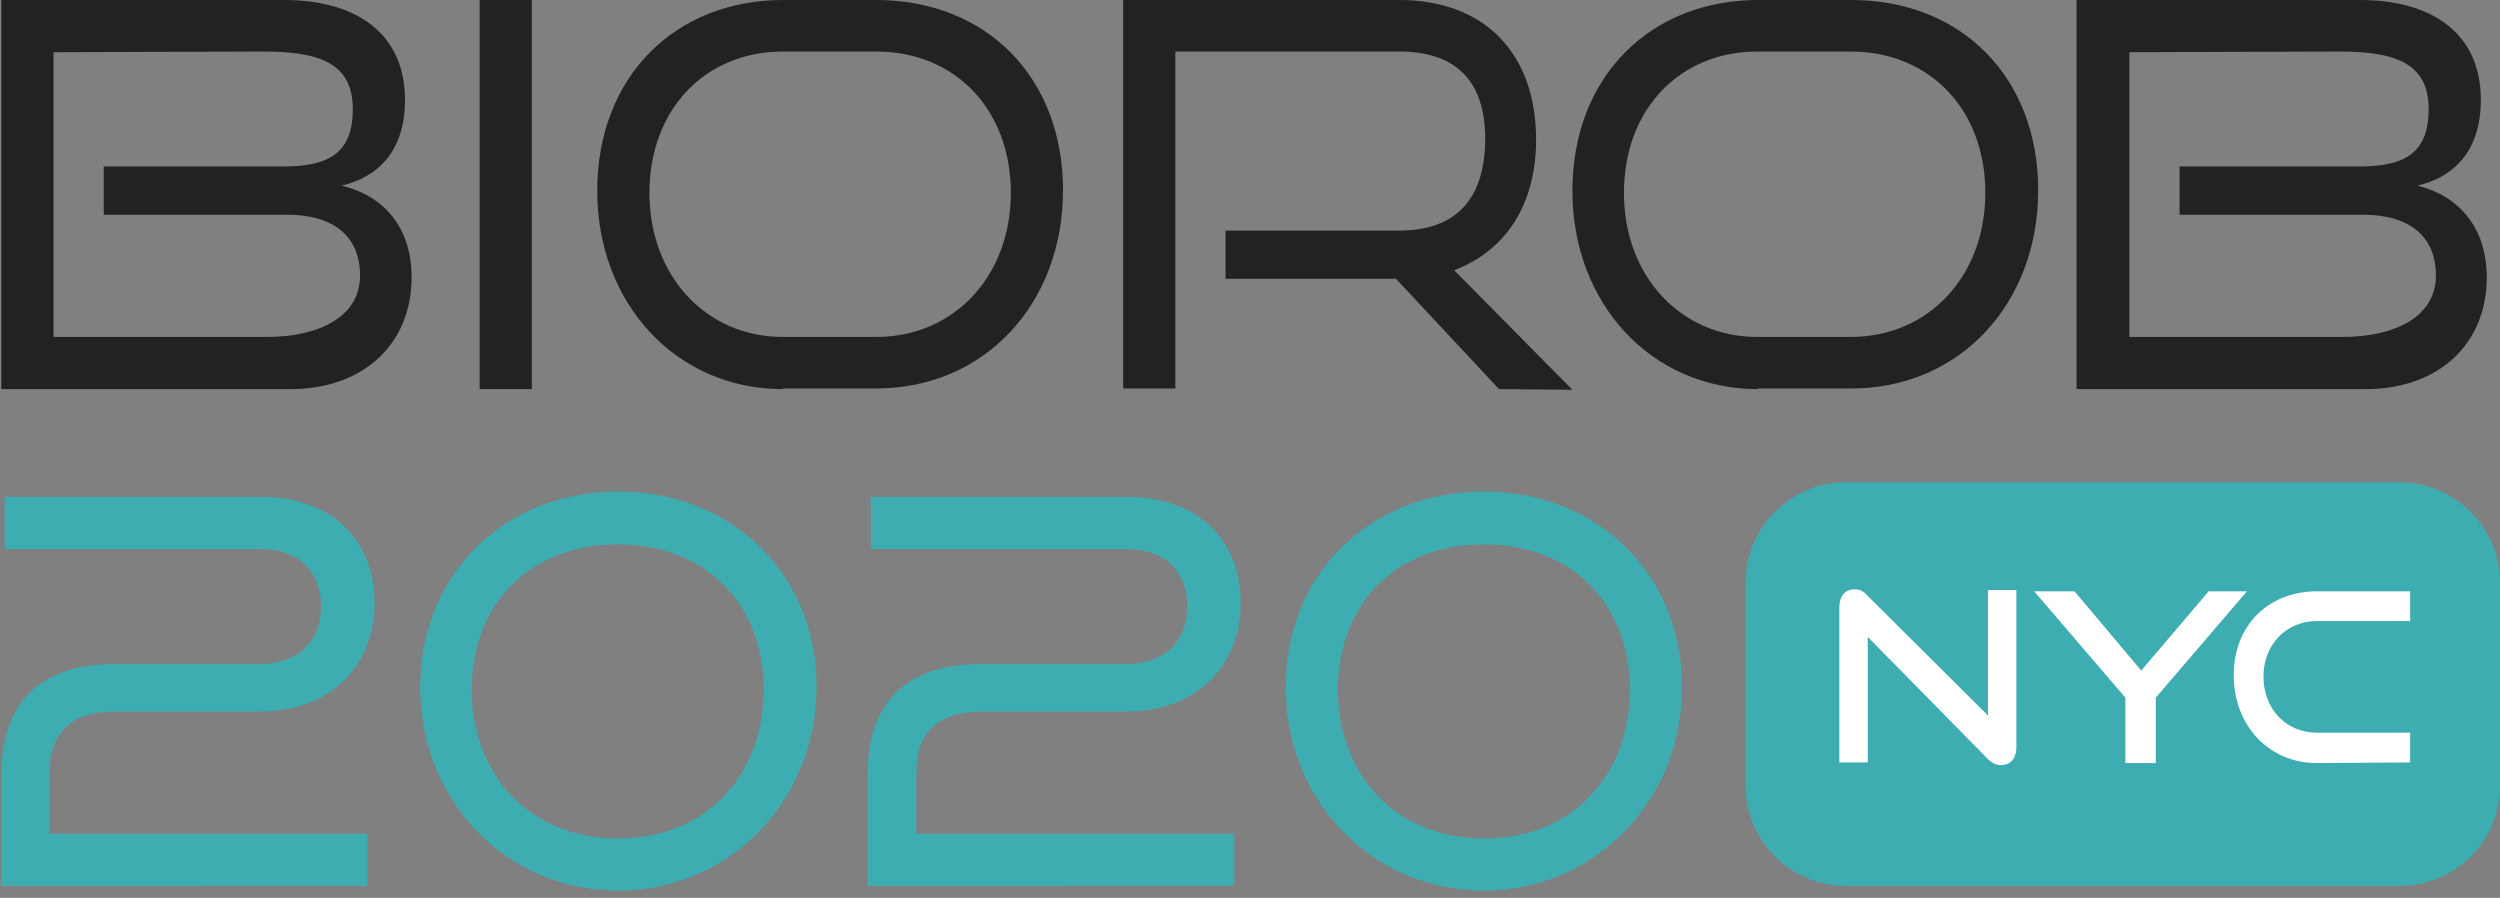
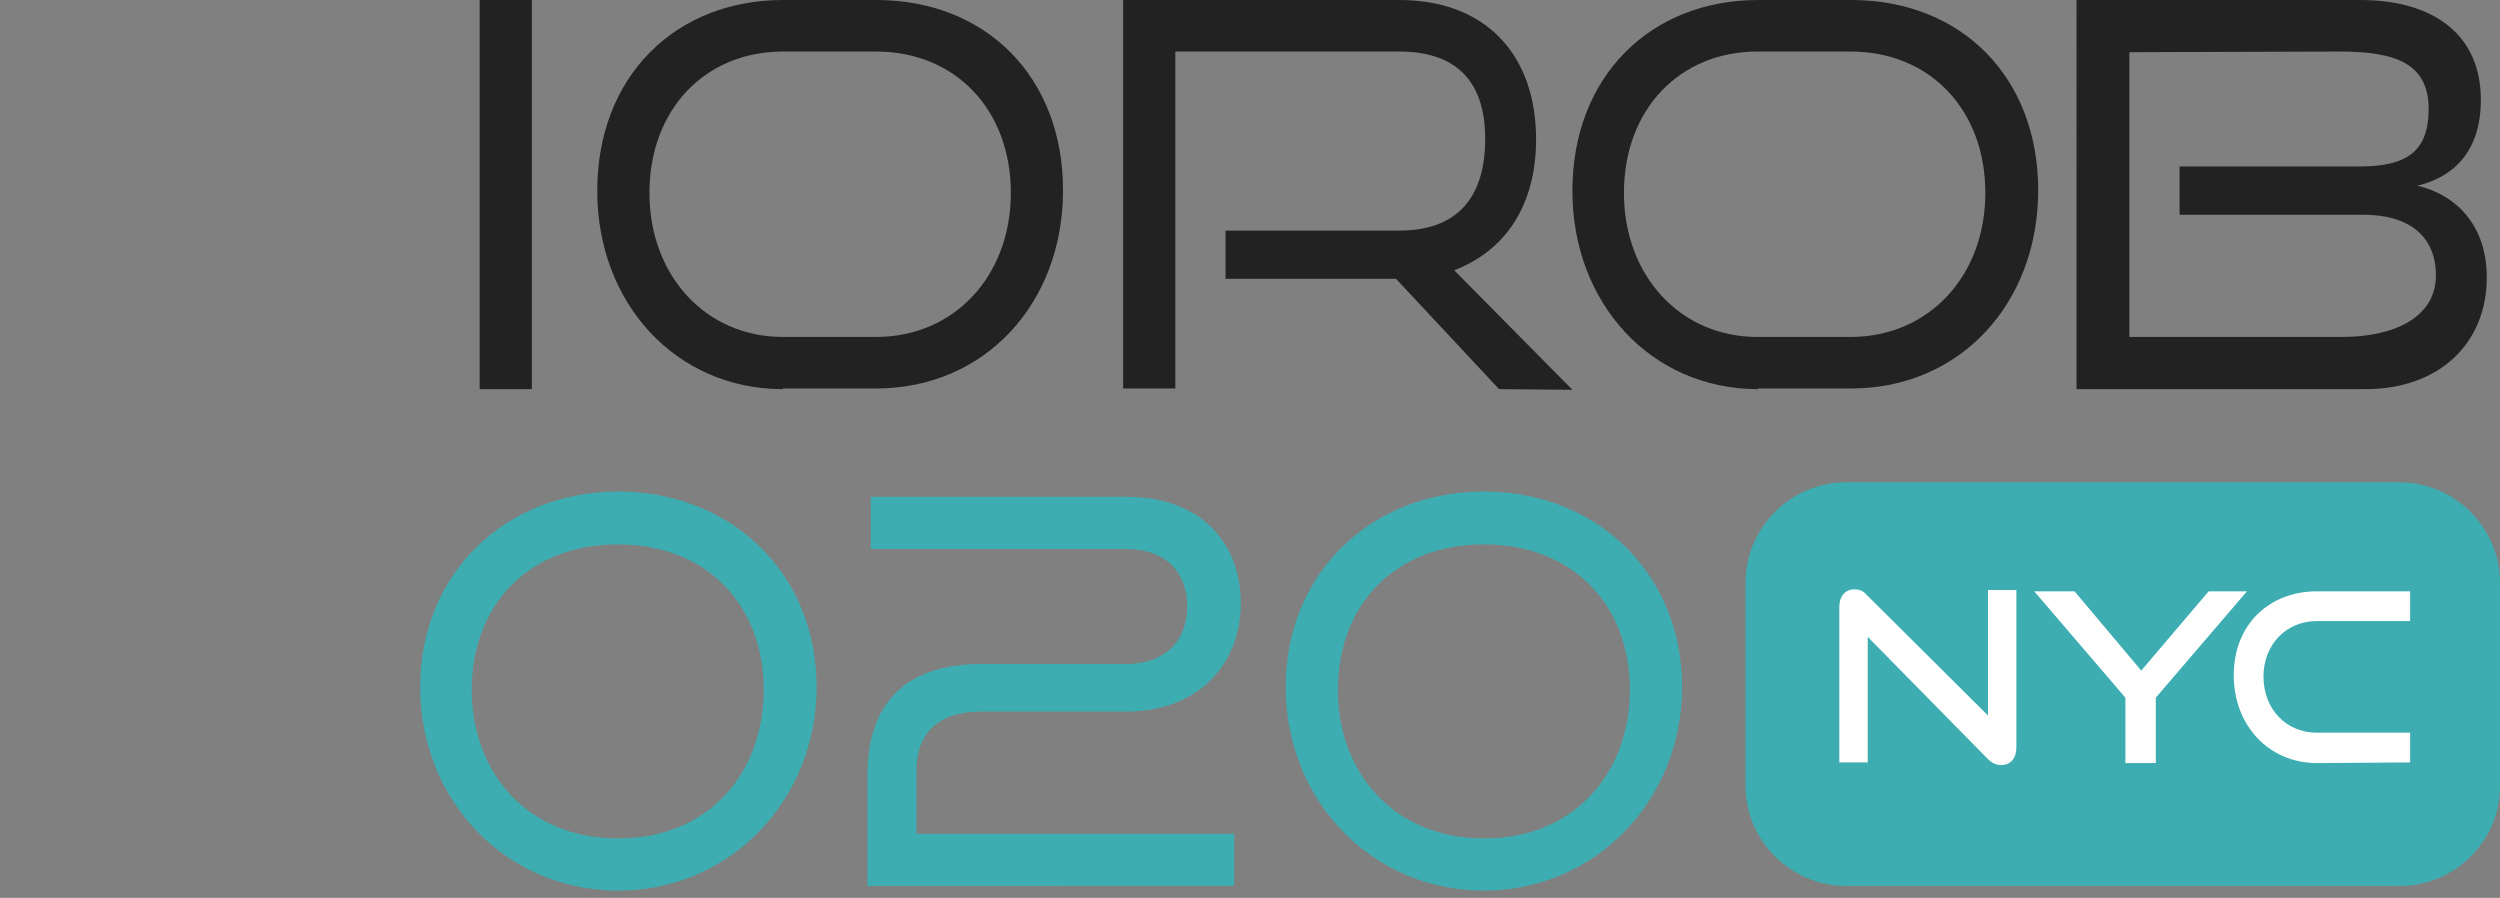
<svg xmlns="http://www.w3.org/2000/svg" version="1.1" id="Layer_1" x="0px" y="0px" viewBox="0 0 378.4 135.9" style="enable-background:new 0 0 378.4 135.9;" xml:space="preserve">
  <rect x="0" y="0" width="378.4" height="135.9" fill="#808080" stroke="none" />
  <style type="text/css">
	.st0{fill:#222222;}
	.st1{fill:#3DADB1;}
	.st2{fill:#FFFFFF;}
</style>
  <g>
-     <path class="st0" d="M0.2,0H43c11.1,0,18.3,5.2,18.3,15.1c0,7.8-4.1,11.7-9.6,13C58,29.6,62.3,34.3,62.3,42c0,9.8-7,16.9-18.4,16.9   H0.2V0z M8.1,7.9V51h32.2c8.1,0,14.2-3.1,14.2-9.3c0-5.9-4-9.2-11-9.2H15.7v-7.3h27.2c7.1,0,10.5-2.2,10.5-8.7   c0-6.9-5-8.7-13.5-8.7L8.1,7.9L8.1,7.9z" />
    <path class="st0" d="M72.6,58.9V0h7.9v58.9H72.6z" />
    <path class="st0" d="M118.5,58.9c-16.2,0-28.1-13-28.1-30C90.4,11.5,102.3,0,118.5,0h14.1c16.7,0,28.3,11.7,28.3,28.8   s-11.8,30-28.3,30h-14.1C118.5,58.8,118.5,58.9,118.5,58.9z M132.6,51c11.9,0,20.4-9.3,20.4-21.8c0-12.6-8.4-21.4-20.4-21.4h-14.1   c-11.7,0-20.2,8.7-20.2,21.4c0,12.5,8.5,21.8,20.2,21.8H132.6z" />
    <path class="st0" d="M226.9,58.9l-15.6-16.7h-25.8v-7.3h26.3c8.6,0,13-4.8,13-13.9s-4.8-13.2-13-13.2h-33.9v51H170V0h41.8   c13,0,20.7,8.2,20.7,21.1c0,9.8-4.5,16.8-12.4,19.8L238,59L226.9,58.9L226.9,58.9z" />
    <path class="st0" d="M266.1,58.9c-16.2,0-28.1-13-28.1-30C238,11.5,249.9,0,266.1,0h14.1c16.7,0,28.3,11.7,28.3,28.8   s-11.8,30-28.3,30h-14.1V58.9z M280.1,51c11.9,0,20.4-9.3,20.4-21.8c0-12.6-8.4-21.4-20.4-21.4H266c-11.7,0-20.2,8.7-20.2,21.4   c0,12.5,8.5,21.8,20.2,21.8H280.1z" />
    <path class="st0" d="M314.4,0h42.8c11.1,0,18.3,5.2,18.3,15.1c0,7.8-4.1,11.7-9.6,13c6.2,1.5,10.5,6.3,10.5,13.9   c0,9.8-7,16.9-18.4,16.9h-43.7V0H314.4z M322.3,7.9V51h32.2c8.1,0,14.2-3.1,14.2-9.3c0-5.9-4-9.2-11-9.2h-27.8v-7.3h27.2   c7.1,0,10.5-2.2,10.5-8.7c0-6.9-5-8.7-13.5-8.7L322.3,7.9L322.3,7.9z" />
-     <path class="st1" d="M0.2,134.1v-16.8c0-11.1,6-16.8,17.3-16.8h21.9c5.6,0,9.2-3.3,9.2-8.7c0-5.2-3.3-8.7-9.2-8.7H0.7v-7.9h38.7   c11.2,0,17.3,6.9,17.3,16.1c0,9.4-6.6,16.4-17.3,16.4h-22c-6.5,0-9.9,3.1-9.9,9.2v9.3h48.1v7.9H0.2z" />
    <path class="st1" d="M63.6,104c0-17.3,13-29.6,30-29.6c16.9,0,30,12.2,30,29.6c0,17.1-13.1,30.8-30,30.8   C76.5,134.8,63.6,121.1,63.6,104z M115.6,104.4c0-12.8-8.6-22-22.1-22s-22.1,9.2-22.1,22c0,12.6,8.5,22.5,22.1,22.5   C107.1,127,115.6,117.1,115.6,104.4z" />
    <path class="st1" d="M131.3,134.1v-16.8c0-11.1,6-16.8,17.3-16.8h21.9c5.6,0,9.2-3.3,9.2-8.7c0-5.2-3.3-8.7-9.2-8.7h-38.7v-7.9   h38.7c11.2,0,17.3,6.9,17.3,16.1c0,9.4-6.6,16.4-17.3,16.4h-21.9c-6.5,0-9.9,3.1-9.9,9.2v9.3h48.1v7.9H131.3z" />
    <path class="st1" d="M194.6,104c0-17.3,13-29.6,30-29.6c16.9,0,30,12.2,30,29.6c0,17.1-13.1,30.8-30,30.8   C207.6,134.8,194.6,121.1,194.6,104z M246.7,104.4c0-12.8-8.6-22-22.1-22s-22.1,9.2-22.1,22c0,12.6,8.5,22.5,22.1,22.5   C238.1,127,246.7,117.1,246.7,104.4z" />
  </g>
  <path class="st1" d="M363.2,134.1h-83.8c-8.3,0-15.2-6.8-15.2-15.2V88.2c0-8.3,6.8-15.2,15.2-15.2h83.8c8.3,0,15.2,6.8,15.2,15.2  V119C378.4,127.3,371.6,134.1,363.2,134.1z" />
  <g>
    <path class="st2" d="M282.7,96.4v19h-4.3V91.9c0-1.7,0.9-2.7,2.3-2.7c0.7,0,1.3,0.2,1.9,0.9l18.3,18.2v-19h4.3v23.8   c0,1.7-0.9,2.7-2.3,2.7c-0.8,0-1.4-0.3-2.1-1L282.7,96.4z" />
    <path class="st2" d="M321.7,115.5v-9.9l-13.8-16.1h6.1l10.1,12l10.2-12h5.8l-13.8,16.1v9.9H321.7z" />
    <path class="st2" d="M350.7,115.5c-7.3,0-12.6-5.7-12.6-13.3c0-7.7,5.4-12.7,12.6-12.7h14.1V94h-14.1c-4.6,0-8.1,3.5-8.1,8.4   s3.4,8.5,8.1,8.5h14.1v4.5L350.7,115.5L350.7,115.5z" />
  </g>
</svg>